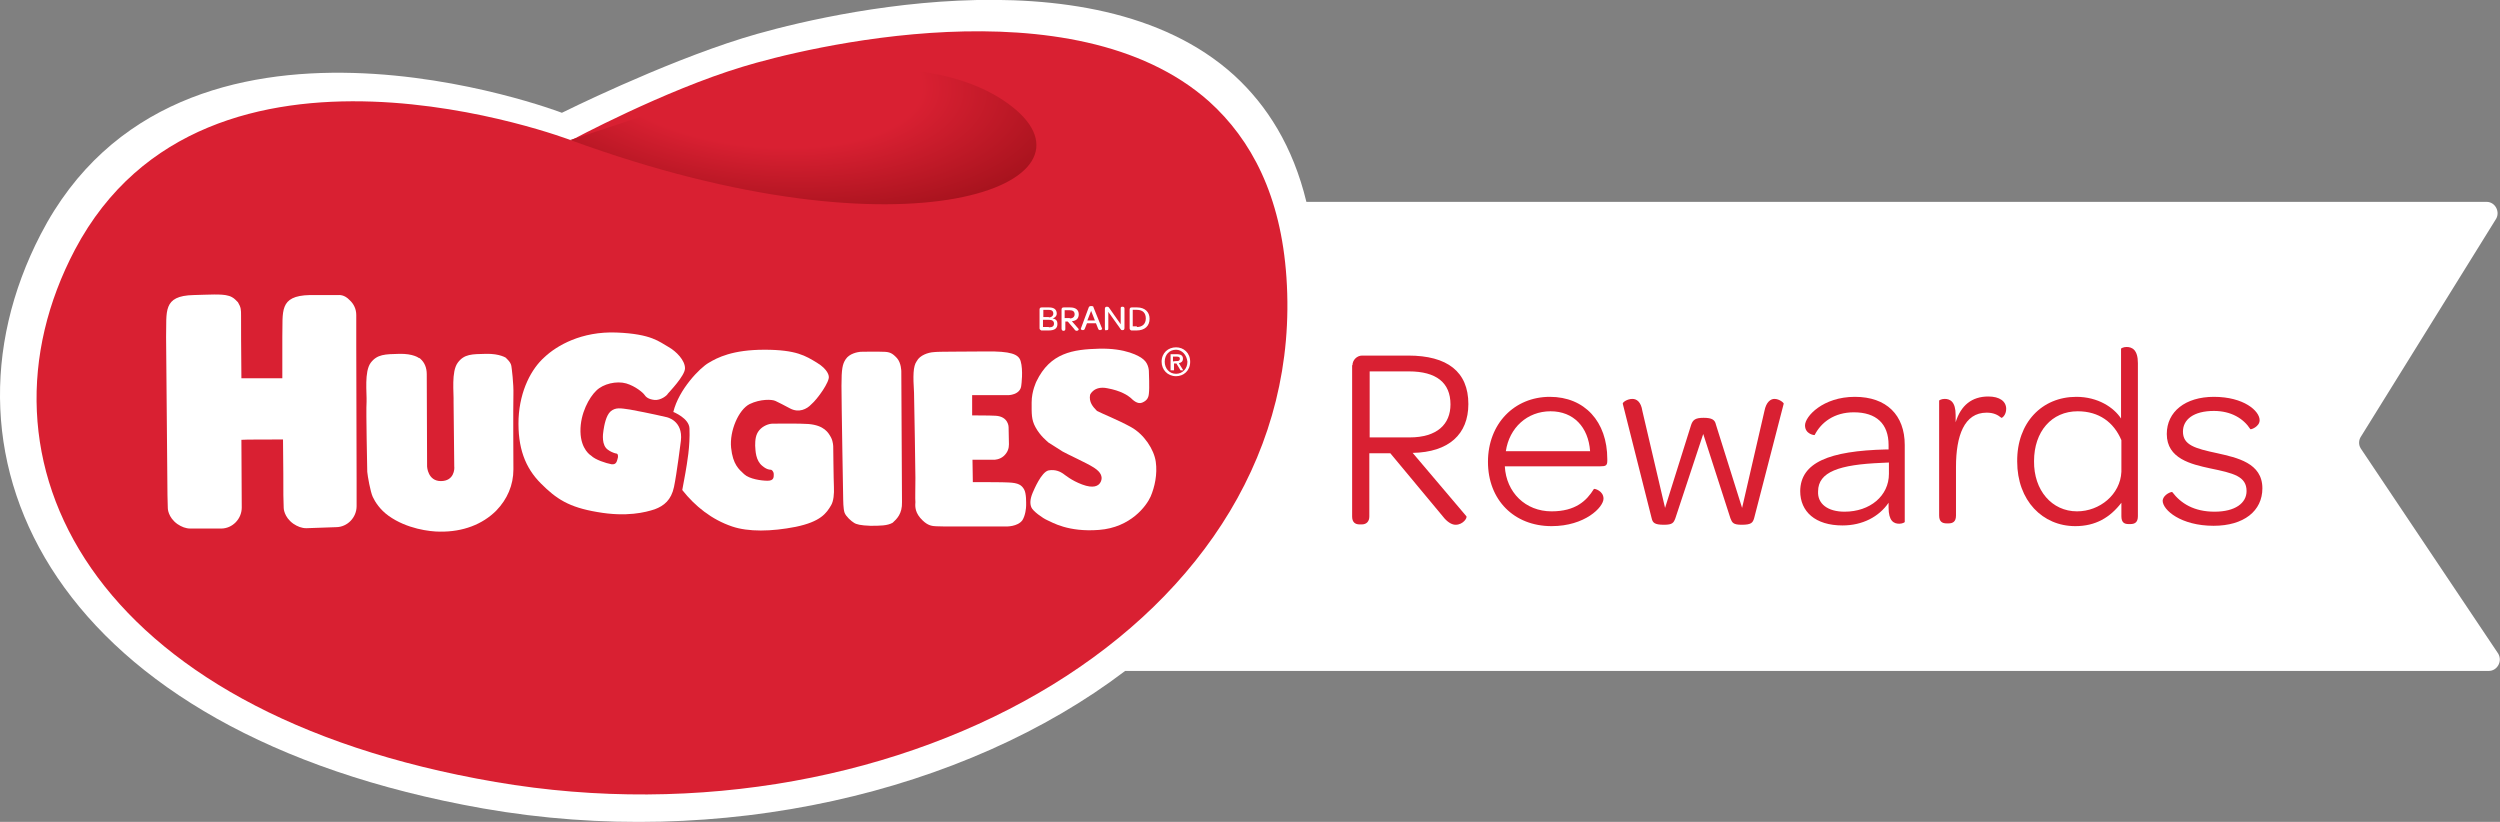
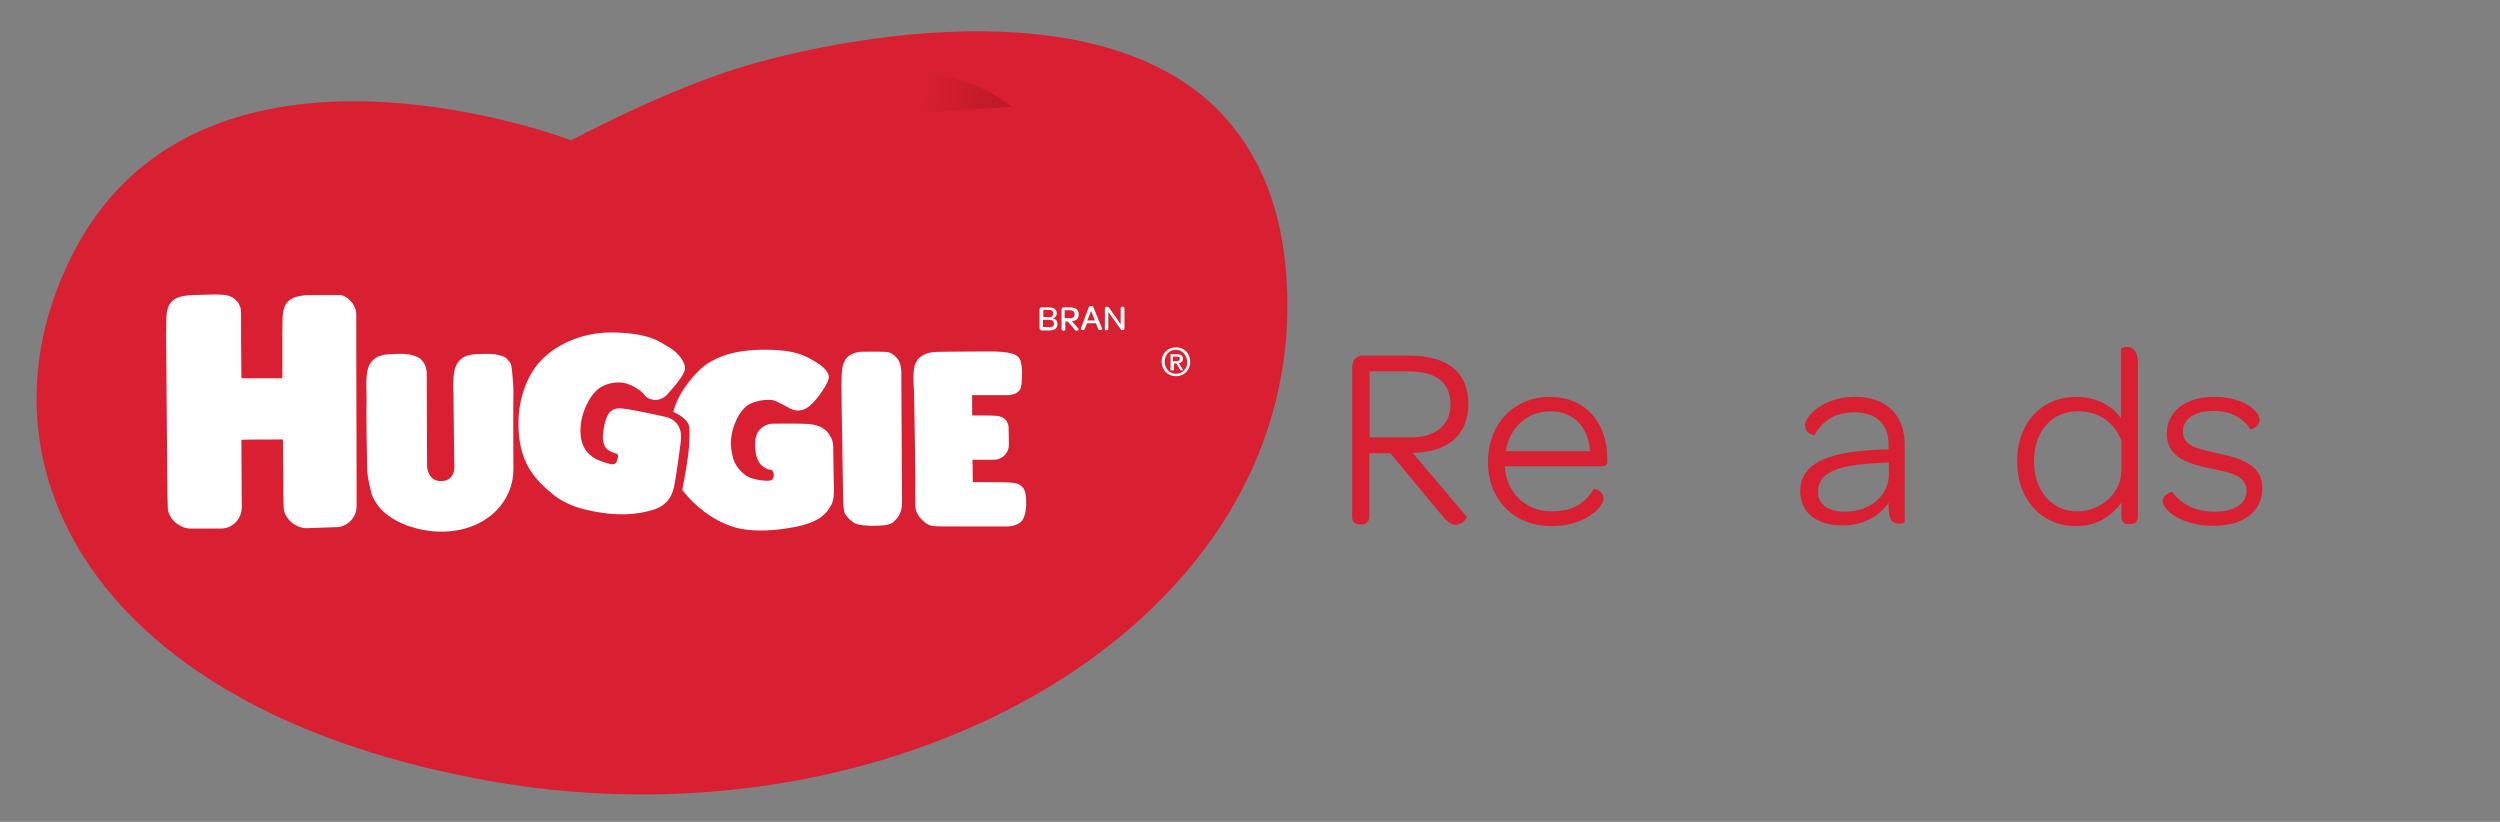
<svg xmlns="http://www.w3.org/2000/svg" version="1.1" id="Layer_1" x="0px" y="0px" viewBox="30.2 187.2 727 239" enable-background="new 30.2 187.2 727 239" xml:space="preserve">
  <rect x="30.2" y="187.2" width="727" height="239" fill="#808080" stroke="none" />
  <g>
-     <path fill="#FFFFFF" d="M756.7,377.3l-40-59.7c-0.7-1.1-0.6-2.5,0.1-3.5l39.1-63c1.5-2.1,0-5.2-2.6-5.2H410.1   c-3.9-16.1-11.4-28-21-36.8c-41.7-37.8-124.6-16.5-142.9-10.8c-24.1,7.5-52.6,21.7-52.6,21.7S82.3,177.3,42,255.4   C8.1,321,46.1,400.3,170.7,422.3c68.9,12.1,140.1-4.6,186.7-40H754C756.3,382.3,758,379.6,756.7,377.3z" />
    <g>
      <g>
        <path fill="#D92032" d="M52,259.8c-32.1,60.9,3.9,134.5,122.3,154.8c118.3,20.3,236.8-46.7,230-146.7     c-1.6-23.8-10.2-40.1-22.5-51.2c-39.5-35.1-118.3-15.4-135.6-10.1c-22.9,6.9-49.9,21.4-49.9,21.4S90.3,187.4,52,259.8" />
      </g>
      <g>
        <path fill="#FFFFFF" d="M271.2,296.6c0,0-0.1-1.9-3.4-3.9s-6-3.8-15.3-3.8s-13.7,2.3-16.2,3.8c-2.5,1.4-8.7,7.7-10.3,14.3     c0,0,4.6,1.8,4.7,4.8c0.2,5.3-0.7,10-1.2,13c-0.4,2.3-0.9,4.9-0.9,4.9c3.8,4.8,8.6,8.6,14.5,10.6c4.7,1.6,11.4,1.5,18.5,0.1     c7.2-1.5,8.9-3.9,10.3-6.3c0.7-1.2,0.9-3.3,0.8-5.3s-0.2-11.7-0.2-11.7s0-1.4-0.6-2.6c-0.8-1.5-2-3.6-6.6-4     c-2.5-0.2-9.5-0.1-10.4-0.1c-1.1,0-2.8,0.6-3.9,1.9c-1.1,1.3-1.2,2.9-1.2,4.5c0.1,1.5,0.1,4.3,2.1,5.9c1.3,1.1,2.2,1.1,2.5,1.1     c0.2,0,0.8,0.5,0.8,1.3s0.1,1.9-1.8,1.9c-1.8,0-5.3-0.5-6.8-1.9s-3.3-2.8-3.8-7.7s2.2-11.1,5.4-12.7c3.1-1.5,6.5-1.4,7.5-0.9     c1.1,0.5,2.2,1.1,4.3,2.2c2.5,1.3,4.8,0.2,6.1-1.2C267.9,303.3,271.6,298.1,271.2,296.6" />
        <path fill="#FFFFFF" d="M292.5,333.2l-0.2-38c0,0,0-2.5-1.3-3.9s-2.1-1.8-4-1.8c-1.9-0.1-5.7,0-6.6,0c-0.9,0.1-3.2,0.5-4.3,2.2     c-0.9,1.4-1.2,2.7-1.2,7.7c0,5.2,0.5,33.1,0.5,33.1s0,2.7,0.4,3.8c0.4,1.1,2,2.5,2.7,2.9c0.7,0.5,2,0.8,4.8,0.9     c2.7,0,5,0,6.5-0.9C291,338.1,292.6,336.6,292.5,333.2" />
        <path fill="#FFFFFF" d="M327.2,299.2c0,0,0.6-4.3-0.2-7c-0.6-2-2.8-2.9-10.2-2.8c-7.4,0.1-13.5,0-15.1,0.2     c-1.6,0.1-4,0.9-4.9,2.6c-1.1,1.5-1.1,4.3-0.8,9.2c0.1,4.9,0.4,22.2,0.4,24.8s-0.1,6.3,0,7c0,0.6-0.4,2.5,1.4,4.6     s3.1,2.2,3.4,2.3c0.2,0.1,1.9,0.2,3.8,0.2s17.8,0,17.8,0s3.3,0.1,4.7-1.8c0.9-1.4,1.1-3.6,1.1-4.3c0-0.7,0.1-3.5-0.6-4.7     s-1.6-1.9-4.6-2c-0.6-0.1-10.3-0.1-10.3-0.1l-0.1-6.5h6.3c0,0,1.6,0,2.8-1.1s1.5-2.3,1.5-3.4c0-0.9-0.1-5-0.1-5s0-3.1-3.8-3.3     c-1.5-0.1-6.8-0.1-6.8-0.1v-5.9h10.7C323.1,302.1,327,302.2,327.2,299.2" />
-         <path fill="#FFFFFF" d="M347.2,302c0,0,1.1-2.7,5-1.9c3.9,0.7,6,2.1,6.8,2.8c0.7,0.7,2,1.9,3.3,1.4c1.2-0.5,1.9-1.2,2-2.7     c0.2-1.5,0-6.2,0-6.2s0.1-2.2-1.5-3.6c-1.2-1.1-5.3-3.4-13-3.2c-7.6,0.2-14.2,1.2-18.2,9.5c0,0-1.4,2.8-1.4,6.1s-0.1,5,1.1,7.2     c1.4,2.6,3.4,4.1,3.8,4.5c0.4,0.2,3.1,2,4.1,2.6s7.3,3.5,8.8,4.5c1.5,0.9,3.2,2.3,2.3,4.3c-0.6,1.3-2.2,2-5.4,0.8     c-3.2-1.2-5-2.8-5.6-3.2c-0.6-0.4-2.1-1.3-4.2-0.9c-2.1,0.5-4.2,5.6-4.6,6.5c-0.8,1.9-0.8,3.2-0.4,4.2c0.4,1.1,3.3,3.2,4.7,3.8     c1.4,0.6,6,3.5,15,2.8c9.2-0.7,13.8-7,15-9.7c1.2-2.8,2-6.5,1.5-10.1s-3.4-8-7.2-10.1s-8.4-3.9-9.9-4.7     C348,305.5,346.8,304.1,347.2,302" />
        <path fill="#FFFFFF" d="M119.3,340.8c-1.4,0-2.6-0.5-3.8-1.3c-2.8-2-2.8-4.6-2.8-4.6l-0.1-3.8v-0.7c0,0,0-9.5-0.1-15.4     c-3.3,0-11.6,0-12.1,0.1c0,1.1,0.1,19.7,0.1,19.7c0,3.3-2.7,6.1-6,6.1h-8.9c-1.4,0-2.6-0.5-3.8-1.3c-2.8-2-2.8-4.6-2.8-4.6     l-0.1-3.8l-0.4-46c0.2-7.4-1.1-12,8-12.2c4.3-0.1,8.2-0.4,10.1,0.2c0.6,0.1,1.5,0.6,2,1.1l0.4,0.4l0.4,0.4     c0.9,1.5,0.9,2.2,0.9,3.9c0,0,0,12.8,0.1,18.2c3.5,0,10.4,0,11.9,0c0-1.1,0-10.2,0-10.2v-1.8c0.2-7.4-1.1-12,8-12.2h8.1     c0.5,0,1.9-0.2,3.5,1.5l0,0c1.2,1.1,1.9,2.6,1.9,4.3v8.6l0.1,39.5v7.5c0,3.3-2.7,6.1-6,6.1L119.3,340.8z" />
        <path fill="#FFFFFF" d="M178.9,293.6c0.1,0.6,0.7,5.2,0.6,8.4c-0.1,3.3,0,21.7,0,21.7c0,4.6-1.8,8.7-5,12c-4,4-9.7,6.2-16.4,6.1     c-2.9,0-9.6-0.8-14.9-4.6c-2.5-1.8-3.9-4-4.6-5.5c-0.7-1.5-1.5-6.1-1.6-7.3c0-1.3-0.4-17.6-0.2-20.3c0.1-2.7-0.7-8.8,1.2-11.4     c1.9-2.5,4.2-2.5,8.3-2.6s5.7,1.2,5.7,1.2s0,0,0.1,0c0.1,0.1,0.2,0.1,0.2,0.1s0.1,0,0.1,0.1c1.3,1.1,1.9,2.7,1.9,4.5     c0,0.2,0.1,26.8,0.1,26.9c0,0,0.2,4.2,4,4.2c3.9,0,4-3.6,3.9-4.2l-0.2-18.8c0.1-2.7-0.7-8.8,1.2-11.4s4.2-2.5,8.2-2.6     c4.1-0.1,5.9,1.2,5.9,1.2C177.1,291.2,178.7,292.3,178.9,293.6" />
        <path fill="#FFFFFF" d="M228.2,315.4c0,0-1.2,9.6-2,13.4s-2.9,5.5-5.6,6.5c-2.7,0.9-8.2,2.3-16.7,0.8c-8.3-1.4-11.9-3.8-16.4-8.3     c-4.6-4.6-6.8-10.4-6.5-18.9c0.4-8.3,3.8-14.5,7.5-17.8c3.6-3.4,10.8-7.6,21-7.2s12.4,2.7,15.1,4.2c2.3,1.3,4.8,3.9,4.8,6.2     c0,2.2-4.7,7-5,7.4c-0.2,0.5-2.1,2-3.9,1.8c-1.8-0.2-2.5-0.9-2.9-1.5s-2.6-2.5-5.3-3.3c-2.8-0.8-6.7,0.1-8.7,2.1     c-2,1.9-4.7,6.6-4.6,11.9s3.1,7,3.1,7c1.2,1.2,4.3,2.2,5.9,2.5c1.5,0.2,1.6-0.9,1.9-2c0.1-1.1-0.4-1.1-0.4-1.1s-1.1-0.1-2.5-1.1     c-1.9-1.3-1.5-4.5-1.3-5.7c0.2-1.3,0.7-4.3,2.1-5.5c1.5-1.2,2.8-0.9,5.6-0.5c6,1.1,10.6,2.2,10.6,2.2S228.9,309.4,228.2,315.4" />
        <g id="BRAND_5_">
          <path fill="#FFFFFF" d="M332.5,282.7v-5.5c0-0.4,0.2-0.6,0.6-0.6h2.2c1.4,0,2.2,0.6,2.2,1.8c0,0.7-0.5,1.2-1.2,1.4      c1.1,0.2,1.4,0.8,1.4,1.6c0,1.3-0.8,1.9-2.6,1.9H333C332.8,283.2,332.5,283,332.5,282.7z M335.2,279.5c0.8,0,1.3-0.5,1.3-1.1      c0-0.7-0.4-1.1-1.3-1.1h-1.6v2.1h1.6V279.5z M335.2,282.4c1.1,0,1.5-0.4,1.5-1.1s-0.5-1.1-1.4-1.1h-1.8v2.1h1.7V282.4z" />
          <path fill="#FFFFFF" d="M343.9,282.9c0,0.1-0.1,0.5-0.6,0.5c-0.2,0-0.5-0.1-0.7-0.5l-1.9-2.2H340v2.2c0,0.2-0.1,0.5-0.5,0.5      h-0.1c-0.2,0-0.5-0.2-0.5-0.6v-5.6c0-0.4,0.2-0.6,0.6-0.6h1.9c1.6,0,2.5,0.7,2.5,2c0,1.2-0.7,1.9-2,2L343.9,282.9z M341.3,279.8      c0.9,0,1.4-0.5,1.4-1.2c0-0.8-0.5-1.2-1.5-1.2h-1.4v2.3h1.5V279.8z" />
          <path fill="#FFFFFF" d="M346.3,281.2l-0.6,1.5c-0.1,0.4-0.4,0.5-0.6,0.5c-0.4,0-0.6-0.2-0.6-0.4l2.3-6.2      c0.1-0.2,0.2-0.4,0.7-0.4s0.7,0.1,0.7,0.4l2.5,6.2c0,0.1-0.2,0.4-0.6,0.4c-0.2,0-0.5-0.1-0.6-0.5l-0.6-1.5H346.3z M348.6,280.4      l-1.1-2.8l-1.1,2.8H348.6z" />
          <path fill="#FFFFFF" d="M351.5,282.8V277c0-0.4,0.2-0.6,0.5-0.6h0.1c0.4,0,0.5,0.1,0.7,0.4l3.3,4.7v-4.6c0-0.4,0.1-0.5,0.5-0.5      h0.1c0.2,0,0.5,0.1,0.5,0.5v5.7c0,0.4-0.2,0.6-0.5,0.6h-0.1c-0.4,0-0.4-0.1-0.6-0.4l-3.5-4.9v4.8c0,0.4-0.1,0.5-0.5,0.5l0,0      C351.6,283.4,351.5,283.1,351.5,282.8z" />
-           <path fill="#FFFFFF" d="M358.7,282.7v-5.5c0-0.4,0.2-0.6,0.6-0.6h1.6c2.2,0,3.6,1.3,3.6,3.3c0,2.1-1.4,3.4-3.8,3.4h-1.5      C358.9,283.2,358.7,283,358.7,282.7z M360.8,282.3c1.6,0,2.6-0.9,2.6-2.5s-0.9-2.5-2.6-2.5h-1.2v4.8h1.2V282.3z" />
        </g>
        <g>
          <path fill="#FFFFFF" d="M372.2,296.6c-2.5,0-4.2-1.9-4.2-4.2c0-2.6,1.9-4.2,4.2-4.2c2.2,0,4.1,1.6,4.1,4.2      C376.3,295,374.4,296.6,372.2,296.6z M372.2,288.9c-1.9,0-3.3,1.4-3.3,3.5c0,1.9,1.3,3.5,3.3,3.5c1.8,0,3.3-1.4,3.3-3.5      C375.3,290.4,373.9,288.9,372.2,288.9z M371.4,294.9h-0.8v-4.7h1.8c1.2,0,1.8,0.4,1.8,1.3c0,0.8-0.5,1.2-1.2,1.3l1.3,2.1h-0.8      l-1.2-2h-0.7v2L371.4,294.9L371.4,294.9z M372.2,292.2c0.6,0,1.1,0,1.1-0.7c0-0.6-0.6-0.6-1.1-0.6h-0.9v1.4L372.2,292.2      L372.2,292.2z" />
        </g>
      </g>
    </g>
    <g>
      <path fill="#D92032" d="M423.5,293.4c0-1.5,1.3-2.8,2.8-2.8h13.4c11.4,0,17.5,4.7,17.5,14.1c0,8.8-5.7,14-16.2,14.2l15.6,18.4    c0.4,0.4-0.9,2.5-3.1,2.5c-0.9,0-2-0.5-3.2-1.8l-15.8-19h-6.1v18.4c0,1.3-0.7,2.3-2.2,2.3h-0.6c-1.4,0-2.2-0.7-2.2-2.3v-44    L423.5,293.4L423.5,293.4z M440.1,314.4c8.1,0,11.9-3.9,11.9-9.6c0-6.3-4.1-9.6-12.1-9.6h-11.4v19.2H440.1z" />
      <path fill="#D92032" d="M480.9,302.6c10.1,0,16.7,7.2,16.7,18.1v0.5c0,1.4-0.5,1.6-2,1.6h-27.8c0.4,7.6,6,13.1,13.6,13.1    c7,0,10.2-3.1,12.3-6.5c0.1-0.2,2.8,0.5,2.8,2.8c0,2.5-5.4,8-15.1,8c-10.9,0-18.5-7.6-18.5-18.7S470.6,302.6,480.9,302.6z     M492.6,318.4c-0.5-7-4.8-11.6-11.5-11.6c-6.8,0-12,4.8-13,11.6H492.6z" />
-       <path fill="#D92032" d="M502.1,304.6c-0.1-0.4,1.3-1.4,2.8-1.4c1.2,0,2.5,0.8,2.9,3.5l6.6,28.2l7.6-24.2c0.5-1.4,1.2-2,3.6-2    c2.5,0,3.3,0.6,3.6,2l7.6,24.2l6.5-28.2c0.5-2.6,1.8-3.5,2.9-3.5c1.5,0,2.8,1.2,2.7,1.4l-8.6,33.3c-0.4,1.3-0.8,1.9-3.6,1.9    c-2.5,0-2.8-0.6-3.3-1.9l-7.9-24.5l-8.1,24.5c-0.5,1.3-0.8,1.9-3.3,1.9c-2.8,0-3.3-0.6-3.6-1.9L502.1,304.6z" />
      <path fill="#D92032" d="M578.7,317.9h0.7v-1.3c0-6.2-3.6-9.5-10.1-9.5c-5.7,0-9.5,2.9-11.4,6.6c0,0.1-2.8-0.2-2.8-2.8    s5.2-8.3,14.5-8.3c9.2,0,14.5,5.3,14.5,14V339c0,0.1-0.7,0.5-1.6,0.5c-1.6,0-3.1-0.8-3.1-4.7v-1.4c-2.8,4.1-7.6,6.6-13.4,6.6    c-7.9,0-12.3-4-12.3-10C553.8,321.7,562.1,318.3,578.7,317.9z M566.6,336c7.4,0,12.9-4.6,12.9-11v-3.3l-2.1,0.1    c-12.3,0.5-18.5,2.6-18.5,8.3C558.7,333.7,561.7,336,566.6,336z" />
-       <path fill="#D92032" d="M594.1,303.7c0-0.1,0.7-0.5,1.6-0.5c1.6,0,3.2,0.8,3.2,4.7v2.1c1.5-4.9,4.7-7.5,9.5-7.5    c3.3,0,5.2,1.4,5.2,3.6c0,1.8-1.2,2.7-1.4,2.6c-1.1-0.9-2.3-1.5-4.3-1.5c-6.5,0-8.9,6.7-8.9,15.8v14.1c0,1.8-0.9,2.3-2.2,2.3h-0.5    c-1.3,0-2.2-0.5-2.2-2.3L594.1,303.7L594.1,303.7L594.1,303.7z" />
      <path fill="#D92032" d="M634,302.6c6.3,0,10.9,3.1,13,6.3v-20.3c0-0.1,0.7-0.5,1.6-0.5c1.6,0,3.3,0.8,3.3,4.7v44.5    c0,1.8-0.9,2.3-2.2,2.3h-0.5c-1.3,0-2.1-0.5-2.1-2.3v-3.9c-3.3,4.3-7.5,6.8-13.4,6.8c-9.5,0-16.9-7.4-16.9-18.8    C616.7,310.1,624,302.6,634,302.6z M634.2,335.9c6.6,0,12.6-4.9,12.9-11.5v-9.2c-2.2-5.2-6.5-8.4-12.7-8.4    c-7.6,0-12.7,5.9-12.7,14.5C621.6,329.8,626.9,335.9,634.2,335.9z" />
      <path fill="#D92032" d="M661.9,330.3c2.5,3.3,6.3,5.7,12.3,5.7s9.3-2.5,9.3-6c0-4.3-3.8-5.2-10.6-6.6c-5.5-1.2-12.6-2.8-12.6-10    c0-6.5,5.4-10.8,13.7-10.8c8.7,0,13.3,4.1,13.3,6.8c0,1.9-2.6,2.8-2.7,2.6c-2-3.1-5.6-5.3-10.6-5.3c-5.9,0-9,2.5-9,6    c0,3.9,3.4,4.9,10,6.3c5.7,1.3,13.1,2.8,13.1,10.2c0,6.6-5.4,10.9-14.2,10.9c-9.5,0-14.8-4.6-14.8-7.3    C659.3,330.9,661.8,330.1,661.9,330.3z" />
    </g>
  </g>
  <radialGradient id="SVGID_1_" cx="1706.358" cy="1602.64" r="147.024" gradientTransform="matrix(1.224 0.118 -5.190506e-02 0.539 -1754.344 -856.352)" gradientUnits="userSpaceOnUse">
    <stop offset="0.262" style="stop-color:#D92032" />
    <stop offset="0.877" style="stop-color:#610000" />
  </radialGradient>
-   <path fill="url(#SVGID_1_)" d="M239.4,213.4c0,0,57.1-17.1,85.1,4.8c27.9,21.9-28.9,46.1-128.5,9.7  C196.1,228,230.9,216.4,239.4,213.4z" />
+   <path fill="url(#SVGID_1_)" d="M239.4,213.4c0,0,57.1-17.1,85.1,4.8C196.1,228,230.9,216.4,239.4,213.4z" />
</svg>